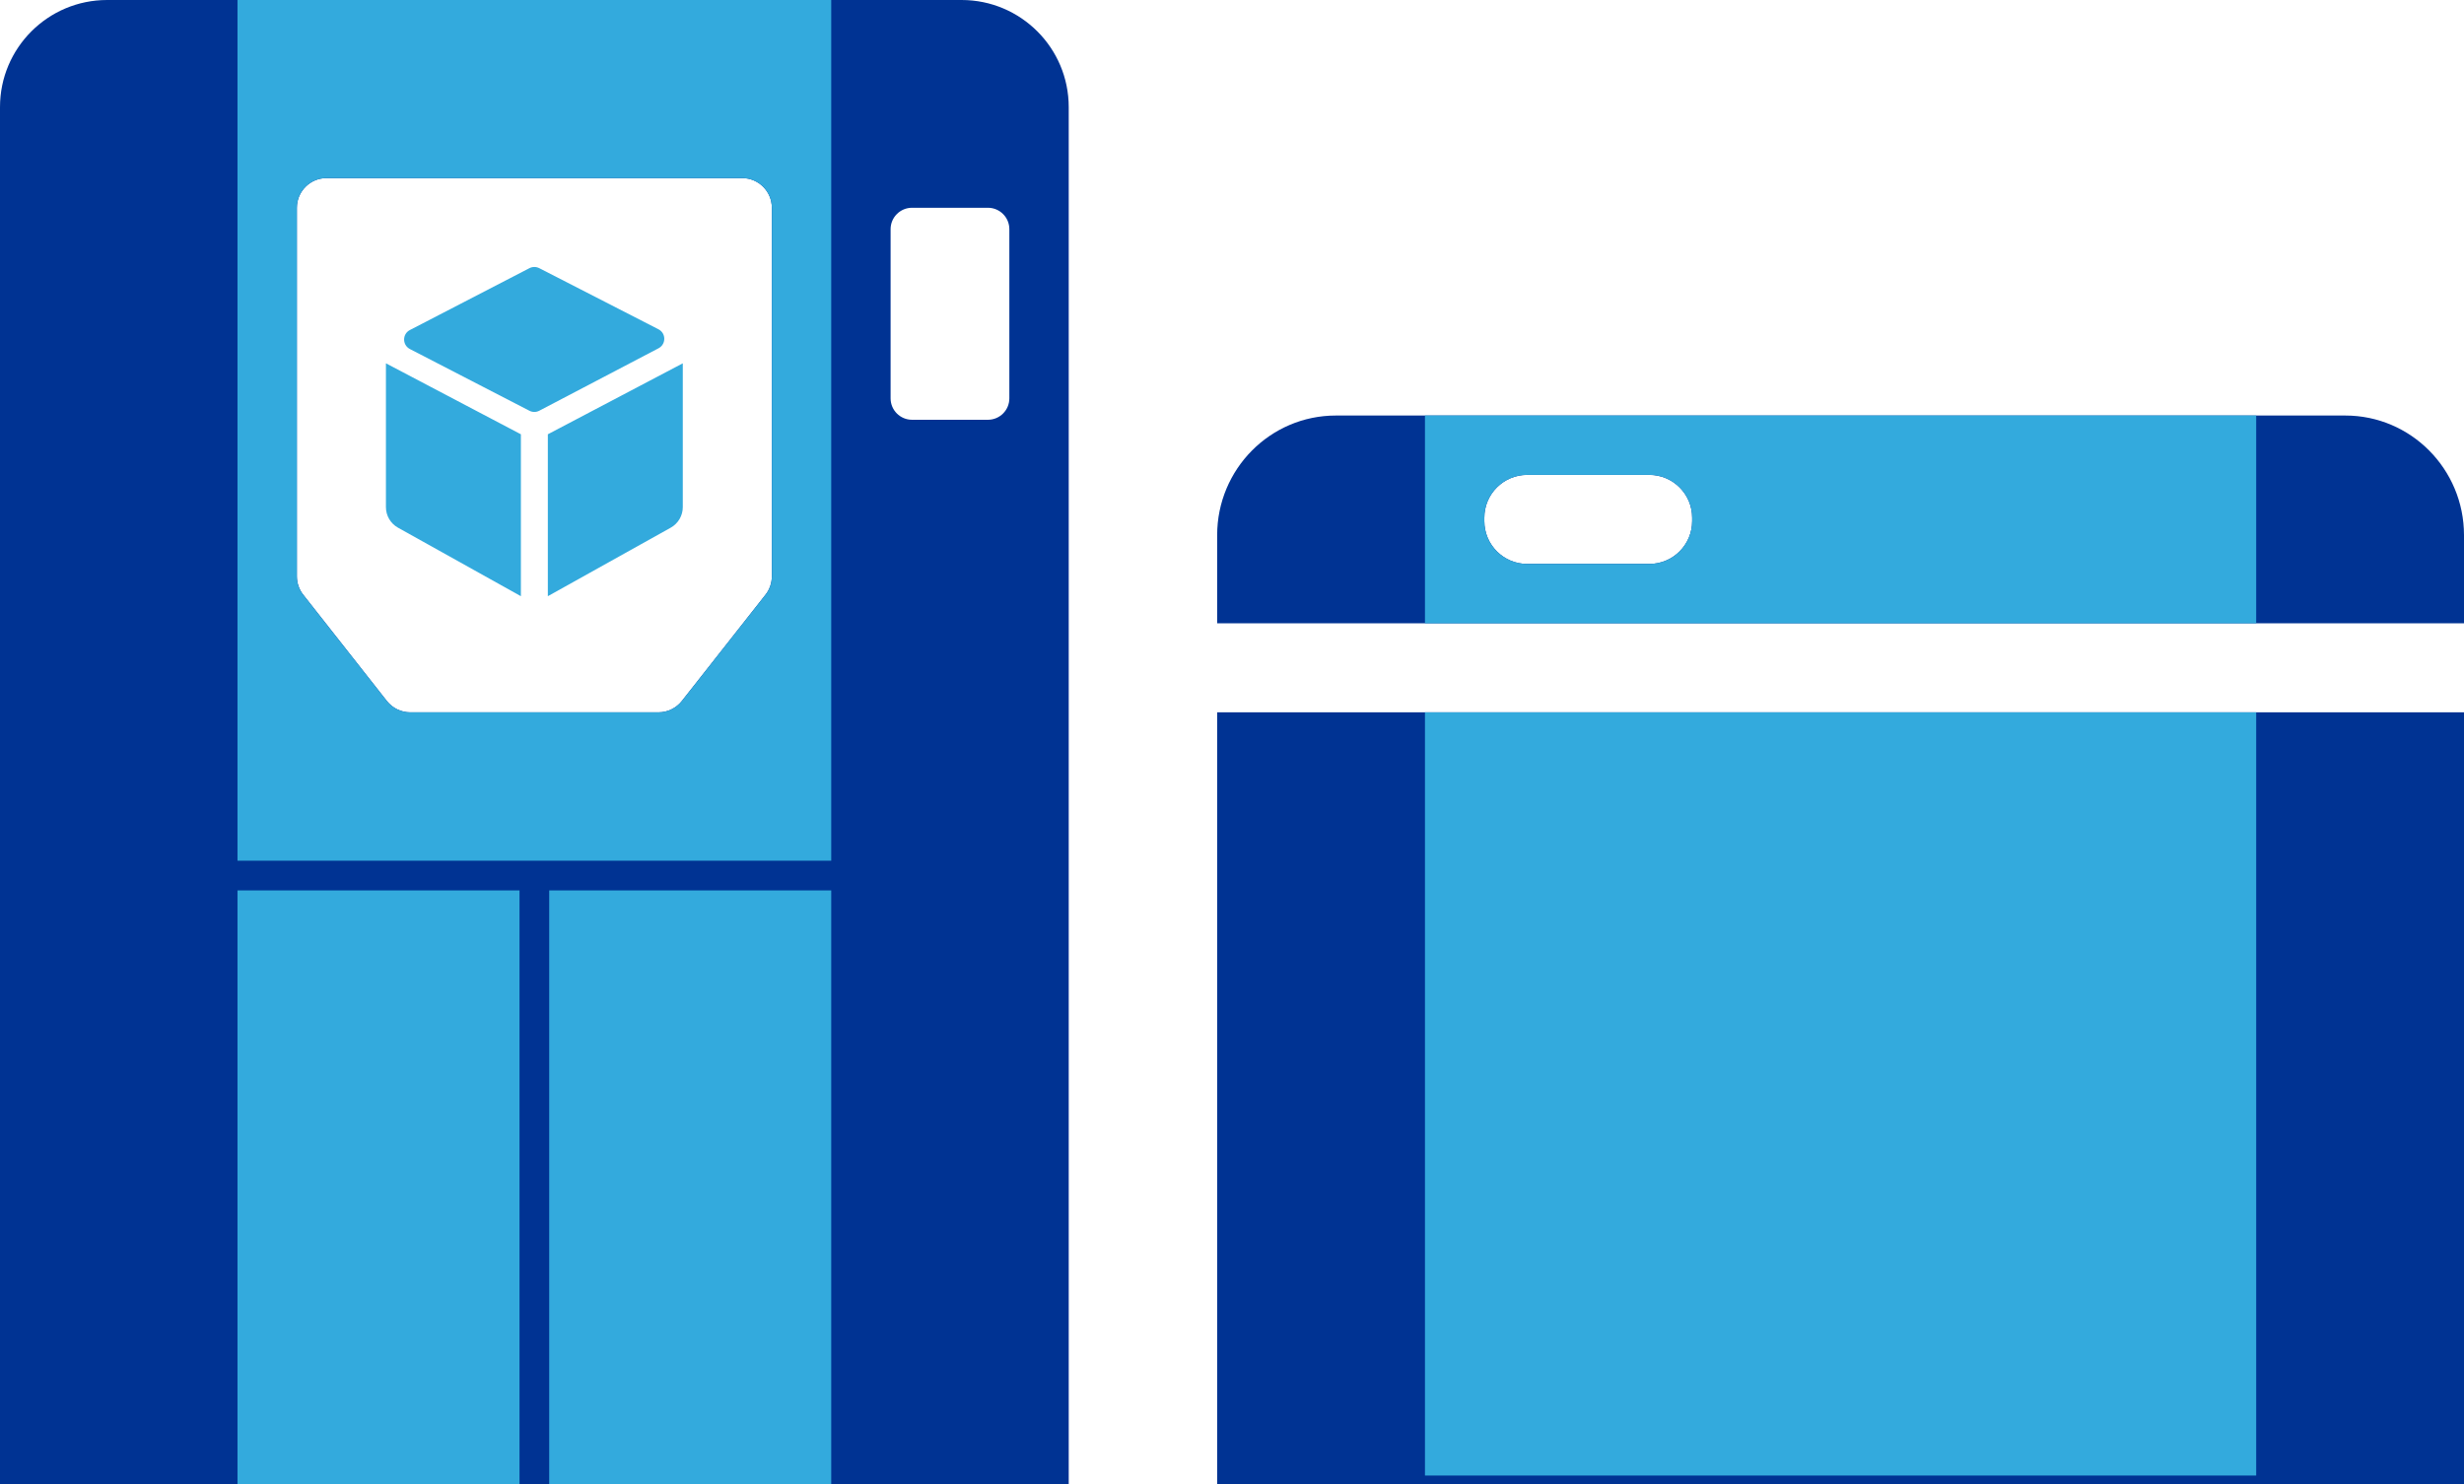
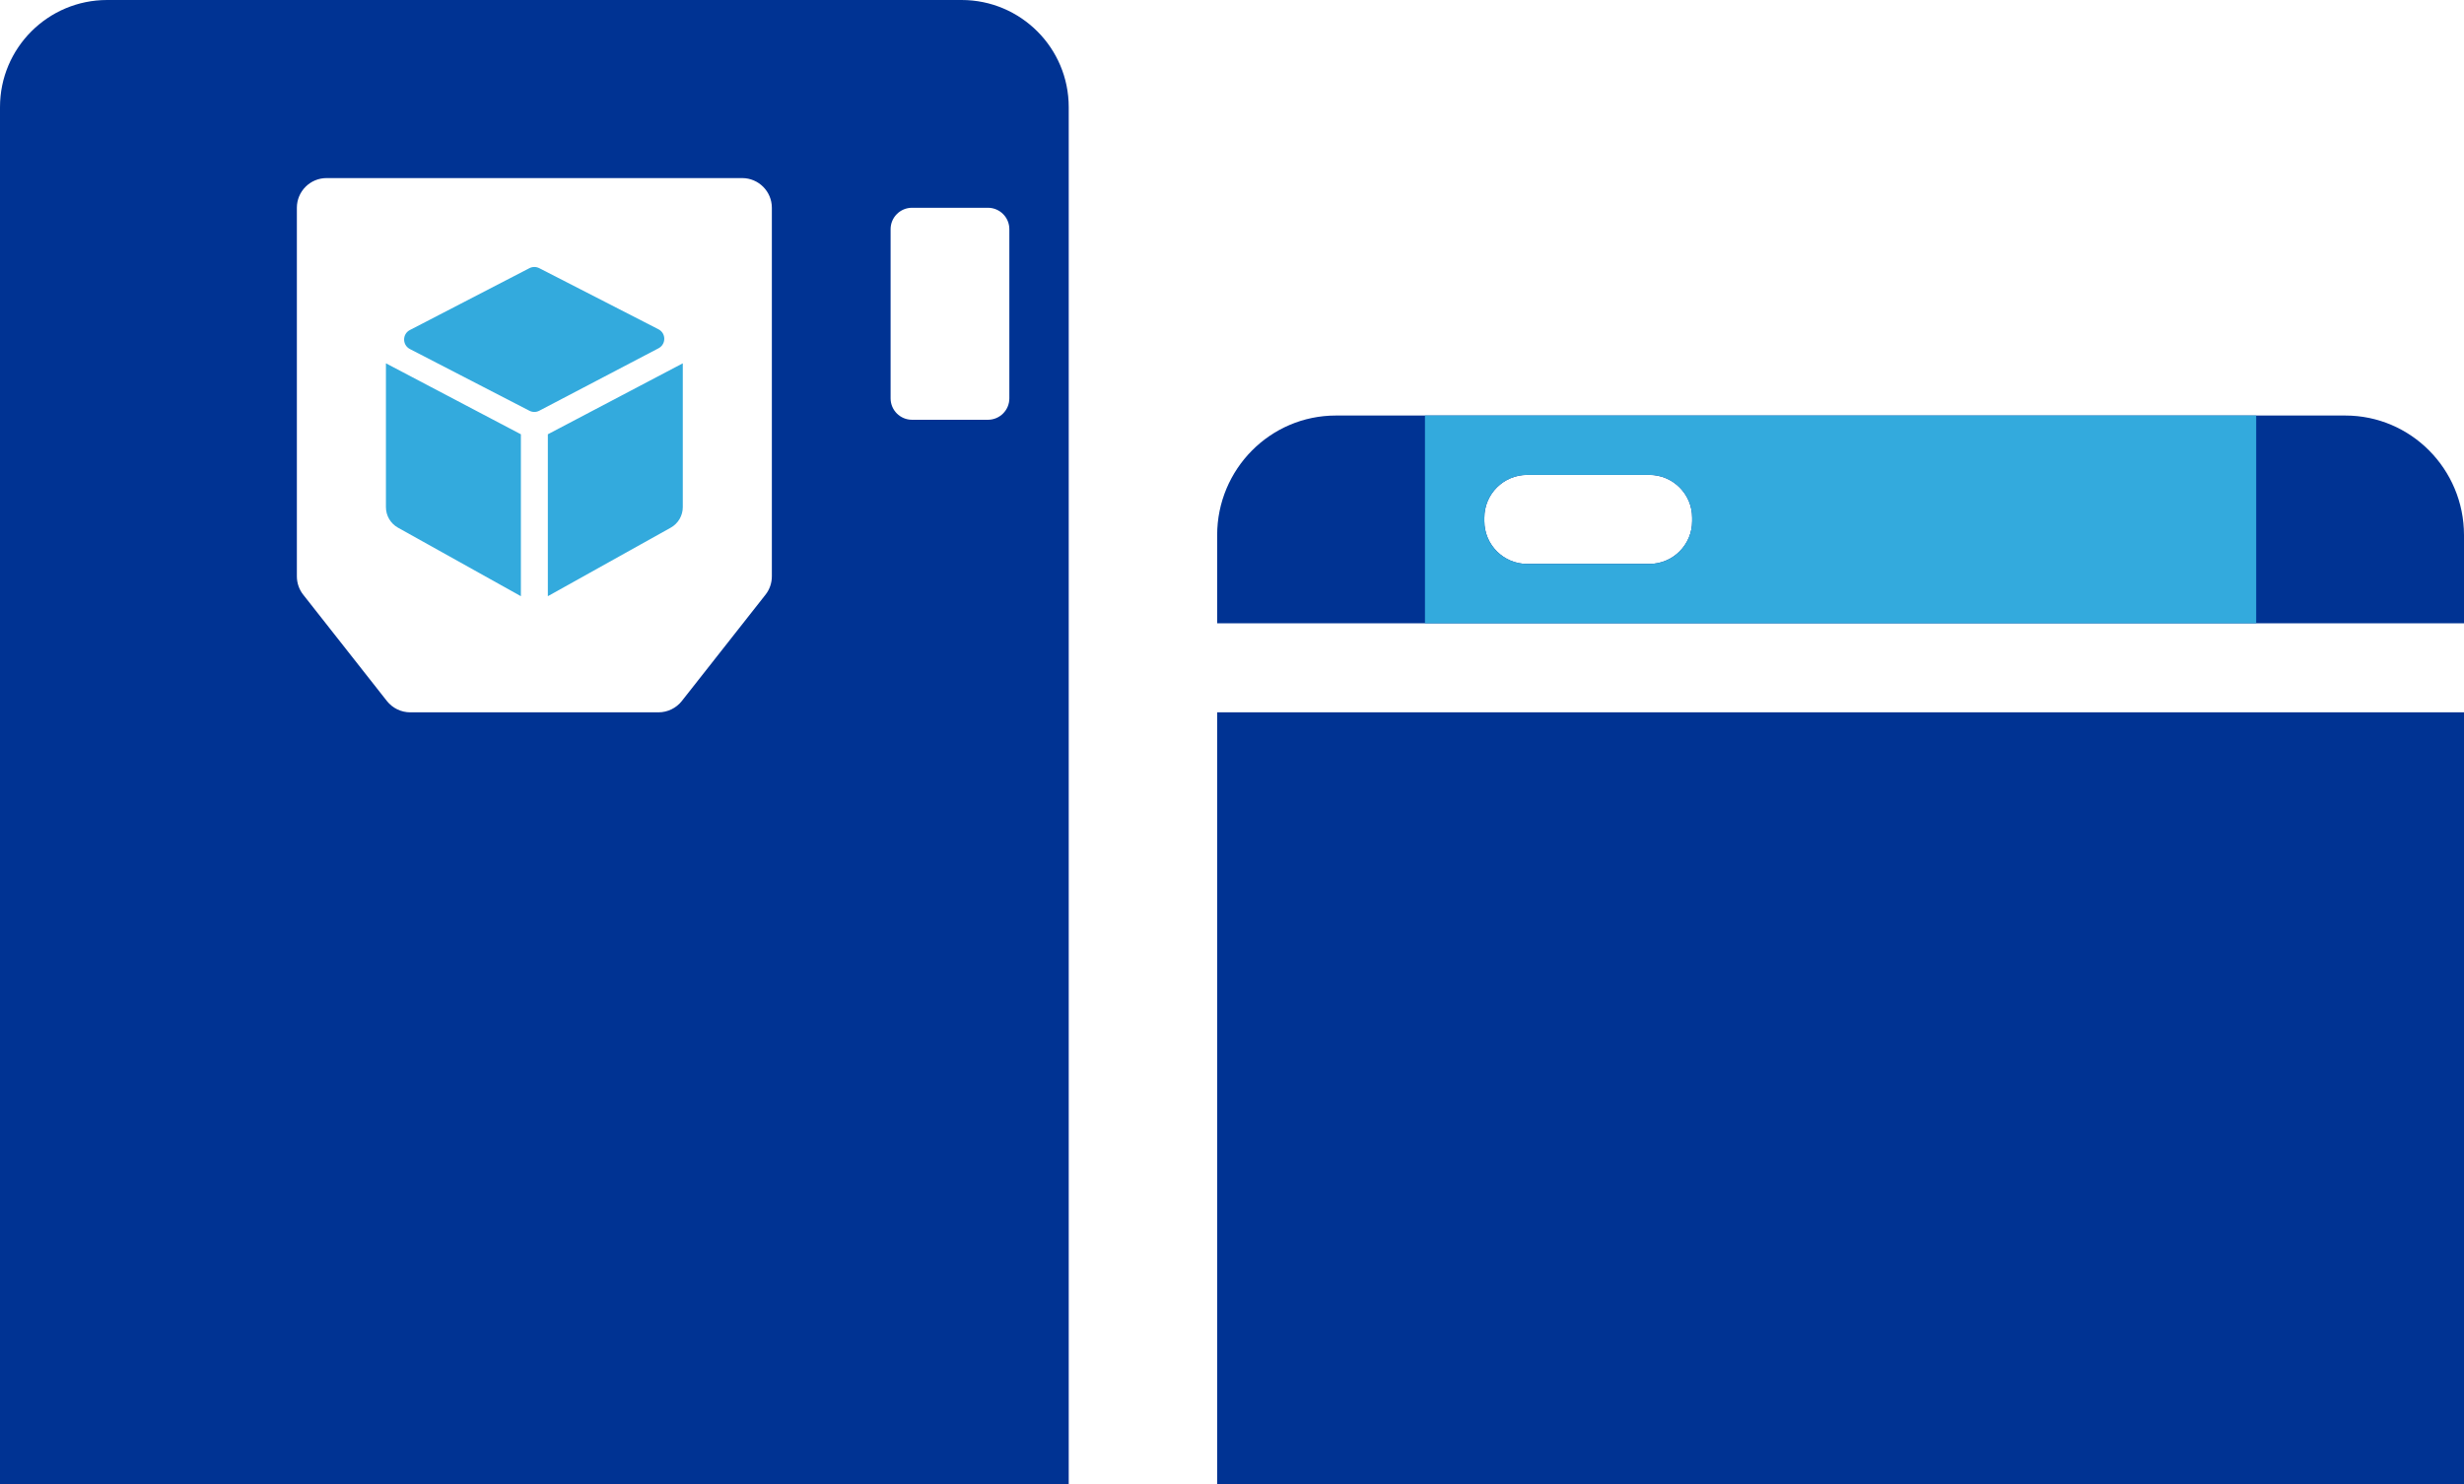
<svg xmlns="http://www.w3.org/2000/svg" width="83" height="50" viewBox="0 0 83 50" fill="none">
  <path fill-rule="evenodd" clip-rule="evenodd" d="M41 50H83V24H41V50ZM83 18.032V21H41V18.032C41 15.805 42.791 14 45 14H79C81.209 14 83 15.805 83 18.032ZM55.556 16C56.354 16 57 16.646 57 17.444V17.556C57 18.354 56.354 19 55.556 19H51.444C50.646 19 50 18.354 50 17.556V17.444C50 16.646 50.646 16 51.444 16H55.556Z" fill="#003393" />
-   <rect width="28" height="25.714" transform="matrix(-1 0 0 1 76 24)" fill="#33AADD" />
  <path fill-rule="evenodd" clip-rule="evenodd" d="M48 14H76V21H48V14ZM55.556 16C56.354 16 57 16.646 57 17.444V17.556C57 18.354 56.354 19 55.556 19H51.444C50.646 19 50 18.354 50 17.556V17.444C50 16.646 50.646 16 51.444 16H55.556Z" fill="#33AADD" />
  <path fill-rule="evenodd" clip-rule="evenodd" d="M0 3.609C0 1.616 1.616 0 3.609 0H32.391C34.384 0 36 1.616 36 3.609V50H0V3.609ZM30 7.722C30 7.323 30.323 7 30.722 7H33.278C33.677 7 34 7.323 34 7.722V13.421C34 13.82 33.677 14.143 33.278 14.143H30.722C30.323 14.143 30 13.82 30 13.421V7.722ZM11 6C10.448 6 10 6.448 10 7V19.418C10 19.643 10.075 19.861 10.214 20.037L13.033 23.619C13.223 23.859 13.512 24 13.819 24H22.181C22.488 24 22.777 23.859 22.967 23.619L25.786 20.037C25.925 19.861 26 19.643 26 19.418V7C26 6.448 25.552 6 25 6H11Z" fill="#003393" />
-   <path fill-rule="evenodd" clip-rule="evenodd" d="M28 0H8V29H17.5H18.5H28V30H18.5V50H28V0ZM17.5 50V30H8V50H17.5ZM11 6C10.448 6 10 6.448 10 7V19.418C10 19.643 10.075 19.861 10.214 20.037L13.033 23.619C13.223 23.859 13.512 24 13.819 24H22.181C22.488 24 22.777 23.859 22.967 23.619L25.786 20.037C25.925 19.861 26 19.643 26 19.418V7C26 6.448 25.552 6 25 6H11Z" fill="#33AADD" />
  <path fill-rule="evenodd" clip-rule="evenodd" d="M13.808 11.119C13.547 11.253 13.548 11.625 13.808 11.76L17.833 13.839C17.937 13.893 18.062 13.893 18.166 13.838L22.183 11.734C22.442 11.598 22.441 11.227 22.18 11.094L18.165 9.035C18.061 8.982 17.938 8.982 17.834 9.035L13.808 11.119ZM13 12.241V17.086C13 17.374 13.156 17.639 13.407 17.779L17.546 20.087V14.632L13 12.241ZM23 12.241V17.086C23 17.374 22.844 17.639 22.593 17.779L18.454 20.087V14.632L23 12.241Z" fill="#33AADD" />
</svg>